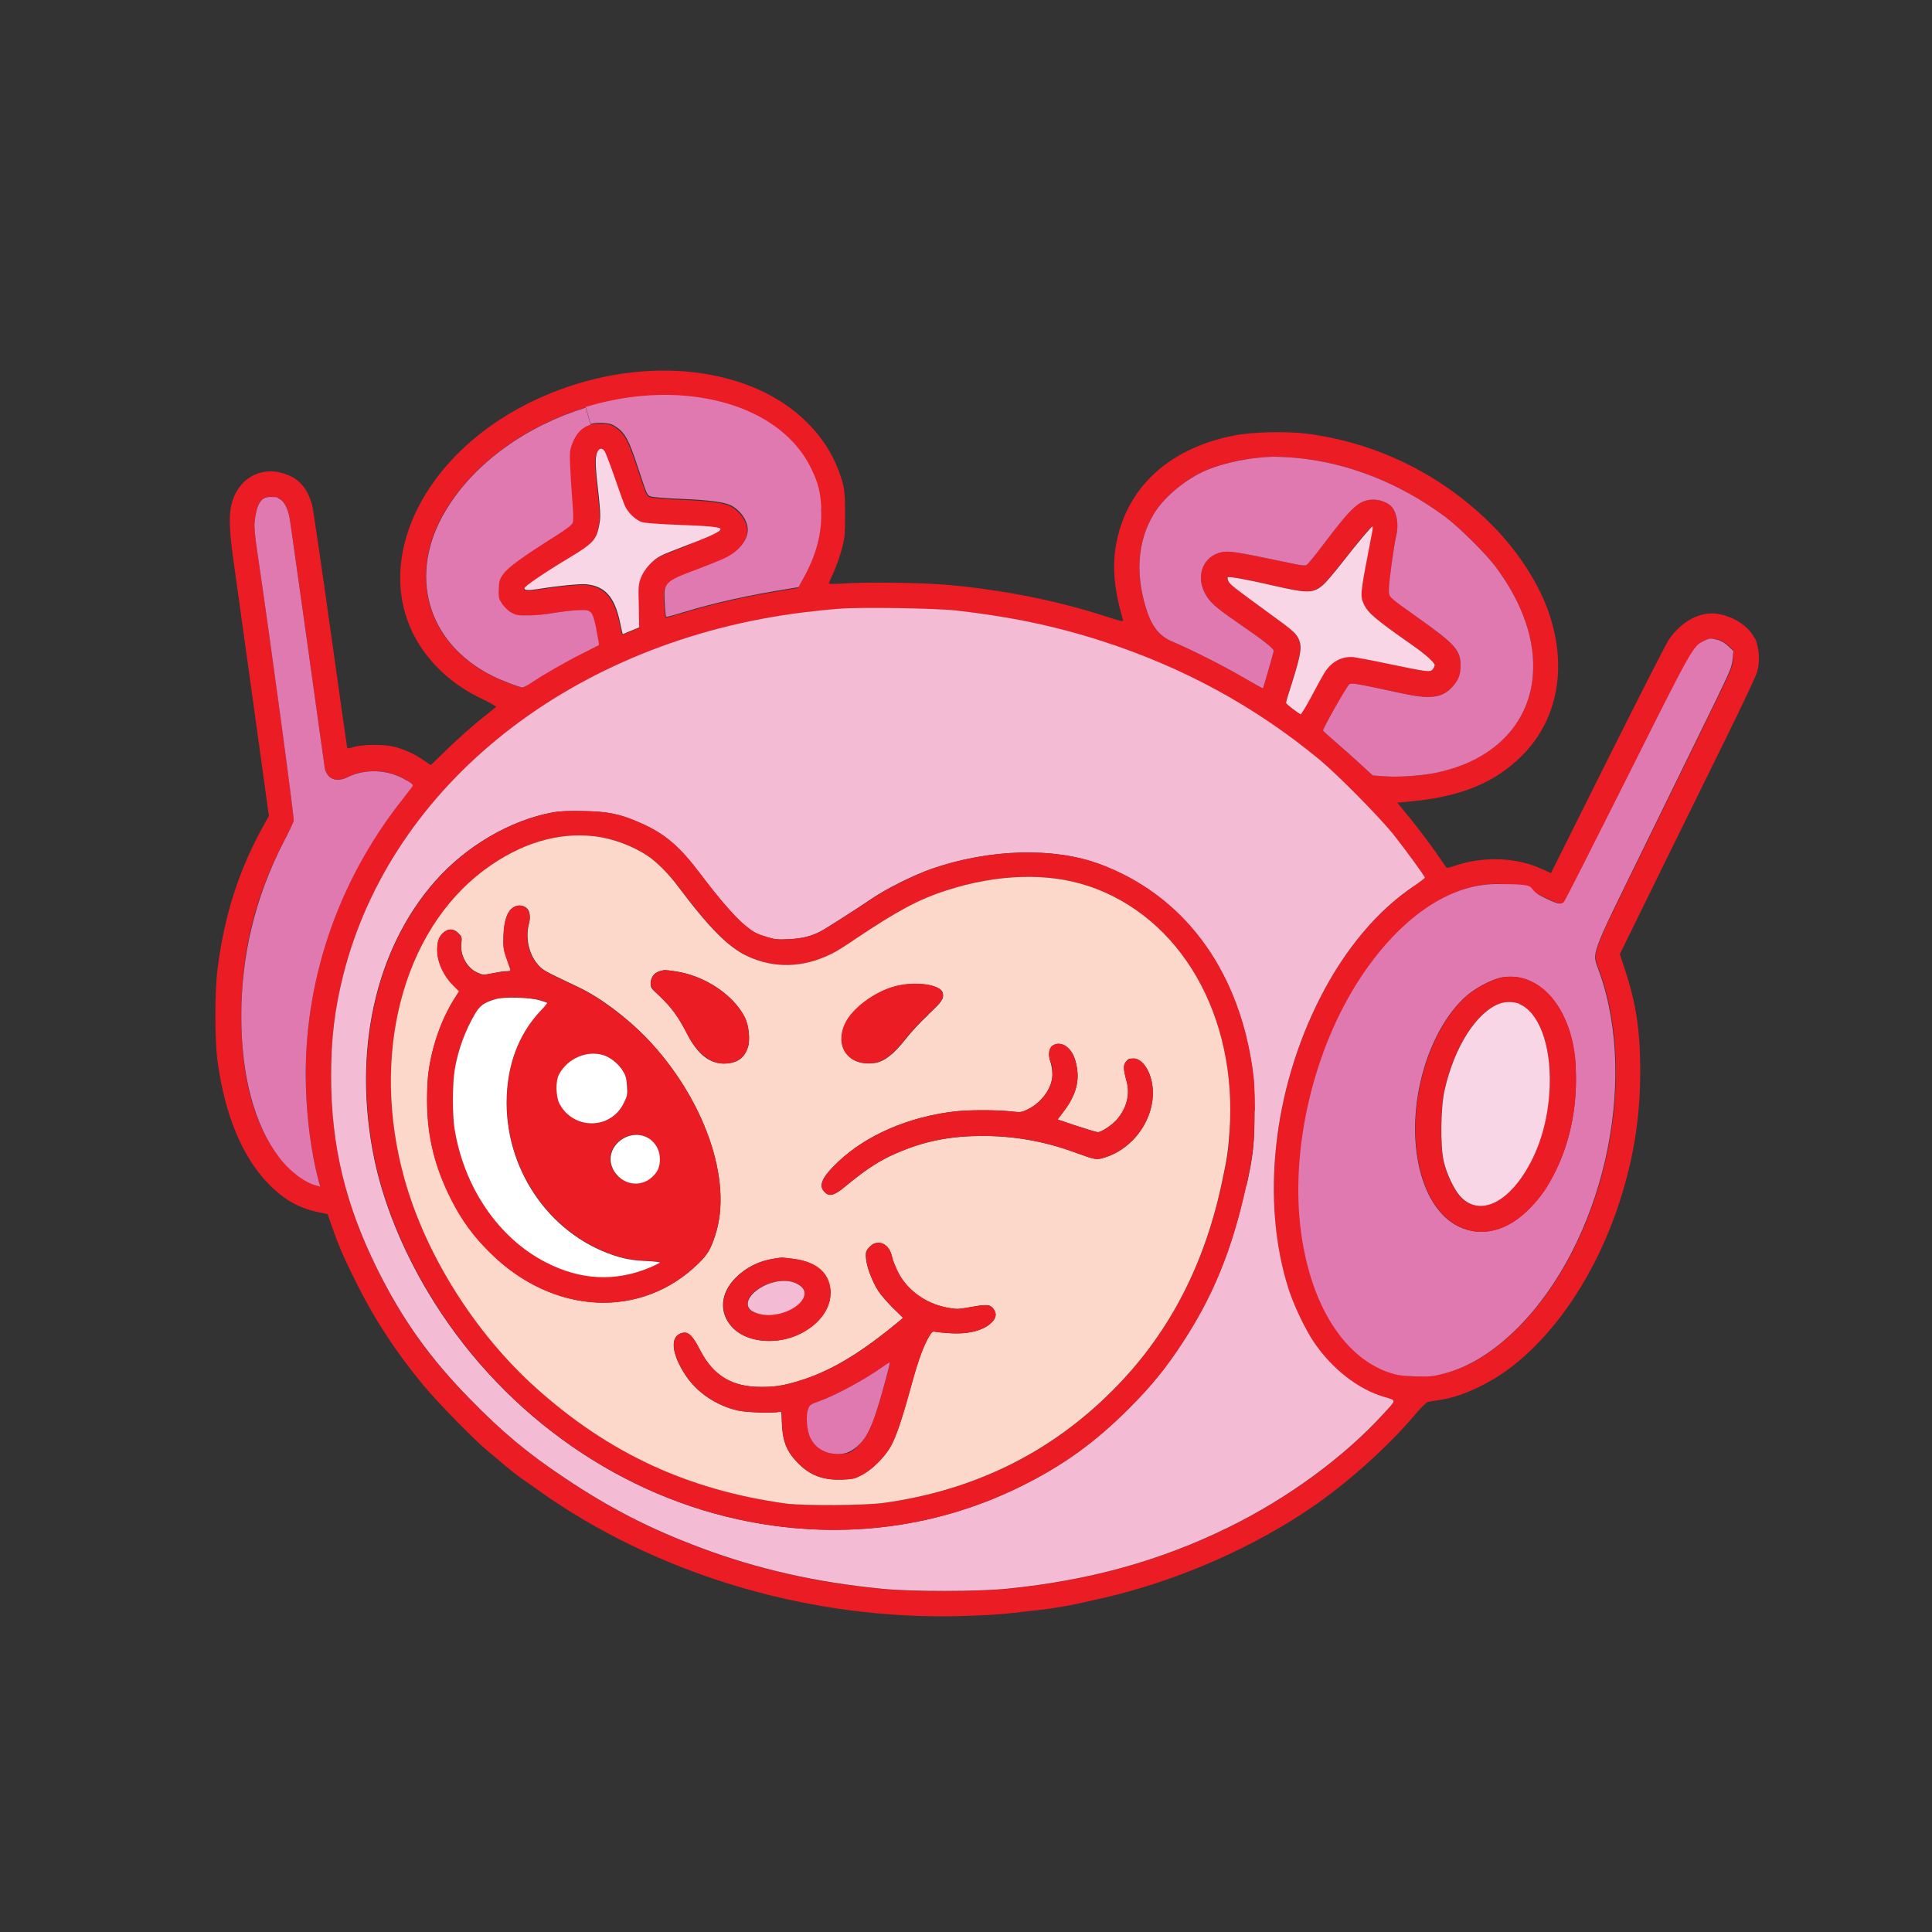
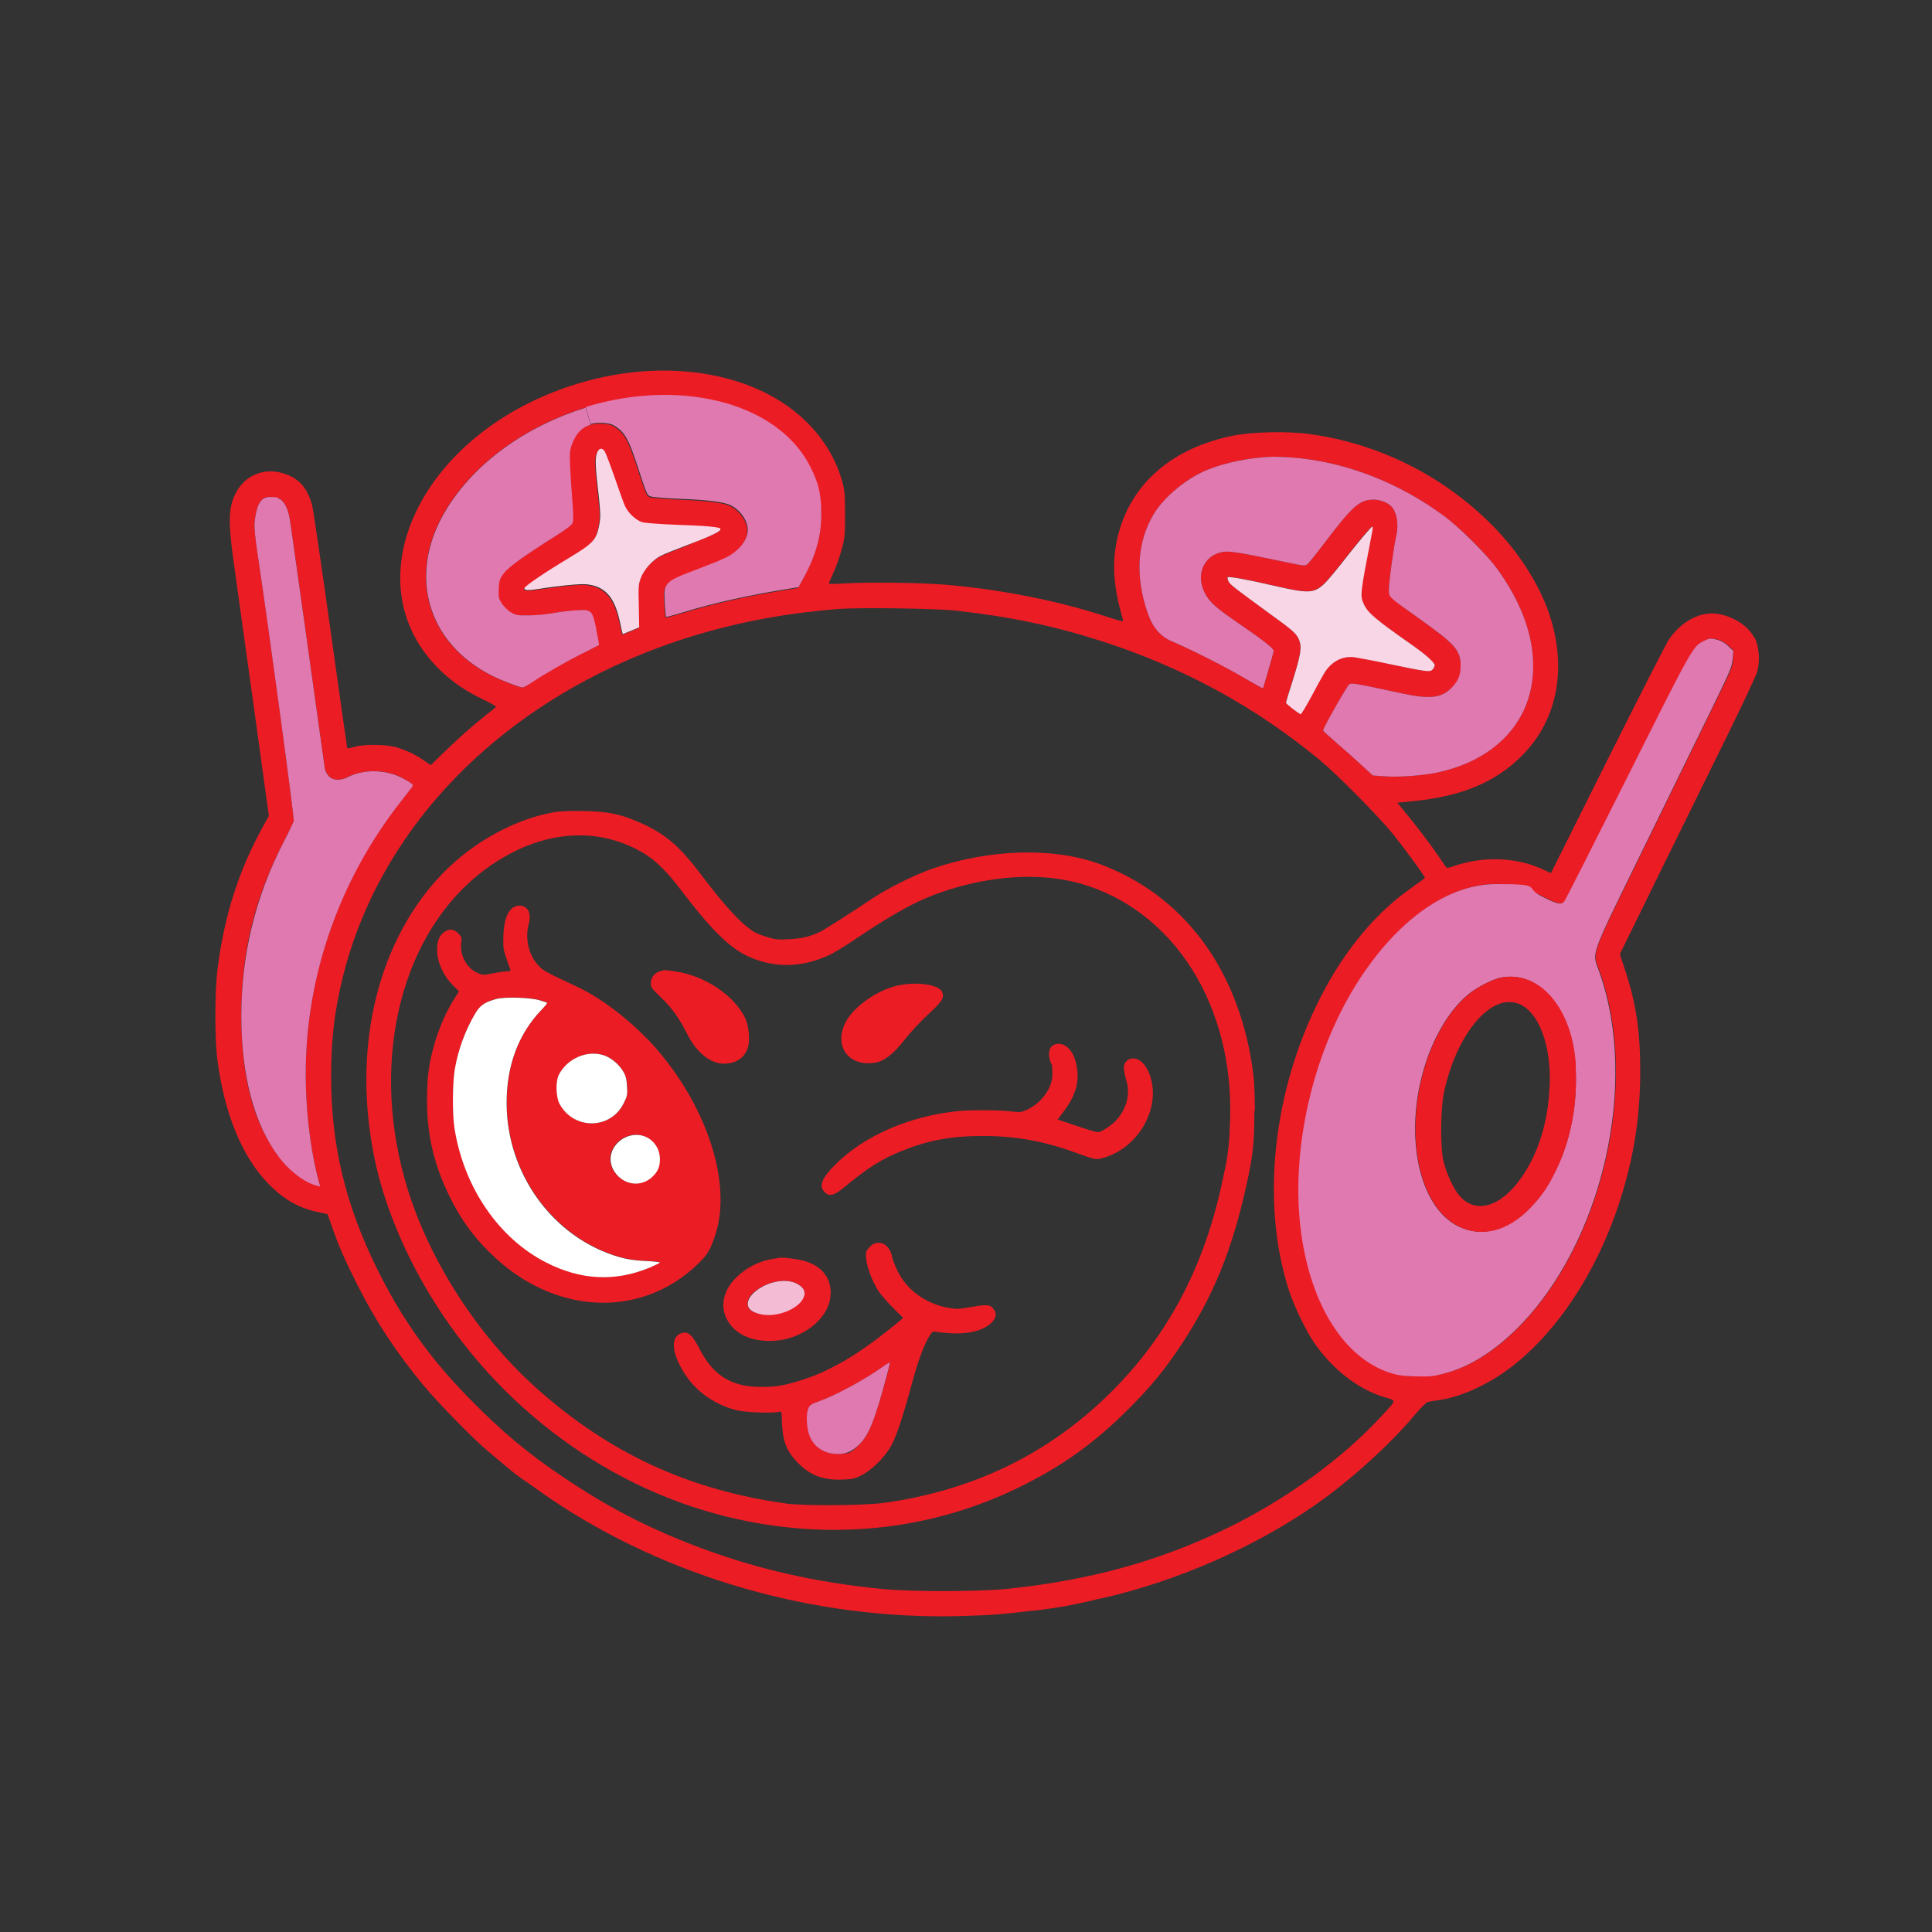
<svg xmlns="http://www.w3.org/2000/svg" viewBox="0 0 1080 1080" version="1.1" data-sanitized-data-name="Layer 1" data-name="Layer 1" id="Layer_1">
  <rect x="0" y="0" width="1080" height="1080" fill="#333333" stroke="none" />
  <defs>
    <style>
      .cls-1 {
        fill: #fcd8ca;
      }

      .cls-1, .cls-2, .cls-3, .cls-4, .cls-5, .cls-6 {
        stroke-width: 0px;
      }

      .cls-2 {
        fill: #f4bbd5;
      }

      .cls-3 {
        fill: #e079af;
      }

      .cls-4 {
        fill: #f8d6e6;
      }

      .cls-5 {
        fill: #ec1c24;
      }

      .cls-6 {
        fill: #fff;
      }
    </style>
  </defs>
  <path d="M230.4,439.9c.8-1.1.5-1.5-3.1-3.7-9.9-6.2-23.1-6.8-33.3-1.7-3.9,2-7.8,1.7-10.1-.6-1-1-2.1-3-2.3-4.3-.2-1.4-4.6-32.6-9.7-69.4-5.1-36.8-9.6-68.6-10-70.7-1.1-5.7-3.2-9.7-5.9-10.8-1.3-.5-3.5-1-5.1-1-5.1,0-7.5,4.1-8.6,14.4-.2,2.6.3,8.2,1.7,17.5,6.2,41.1,20.6,147.6,20.2,149.2-.2,1-2.6,5.9-5.2,10.9-16.8,32.3-24.1,62.3-24.1,98.2s7.3,60.6,21,78.8c5.9,7.8,14.7,14.4,21.2,16l1.9.5-1-3.6c-3.9-14.8-6.5-33.7-7-52.6-1.6-57.2,17.2-113.5,53.2-159.2,2.9-3.7,5.7-7.3,6.2-8M385.6,304.2c12.2-4.7,17.8-7.4,16.9-8.3-.9-1-7.8-1.6-23.5-2.1-10.3-.4-18.5-1-20.3-1.5-3.5-1.1-8-5.3-9.7-9.2-.6-1.5-3.2-8.6-5.7-15.8-2.5-7.2-5-13.7-5.5-14.5-2-3.1-4.4-1.4-5,3.6-.2,1.7,0,6.3.4,10.2,2.2,20.8,2.4,22.2,1.5,27.1-1.5,8.5-3.1,10.3-17.1,18.7-12.7,7.7-24.8,15.9-24.8,16.9s2.4,1.2,8.2.3c10.3-1.6,22.7-2.9,26.2-2.6,10.4,1,15.8,6.8,18.9,20.4.5,2.5,1.1,5.1,1.3,6l.4,1.5,4.6-1.9,4.6-1.9-.2-11.9c-.2-10.9-.1-12.3,1.2-15.9,1.7-4.6,6.5-9.9,11.1-12.2,1.7-.9,9-3.8,16.3-6.6M450,321.5c6.7-12.7,9.6-24.6,8.9-37.2-.5-9-1.7-13.8-5.6-21.9-10-20.8-32.6-35.3-62.2-39.8-21-3.2-43.2-1.1-63.9,5.3-32.8,10-62,30.6-78.2,57.4-21.4,35.7-10.7,74.1,26,92.5,4.7,2.4,15.4,6.5,16.8,6.5s2.9-1.2,5-2.6c6.8-4.6,19.3-11.8,28.6-16.4,5-2.5,9.1-4.6,9.2-4.7.1-.1-.5-4-1.5-8.7-2.3-11.1-2.5-11.2-11.8-10.6-3.8.2-9.6.9-13,1.6-3.4.6-9.3,1.2-13,1.2-6.1,0-7.2-.1-9.8-1.6-1.6-.9-3.9-3.1-5.1-4.8-1.9-2.9-2.1-3.5-1.9-8.3.2-4.7.5-5.5,2.7-8.6,2.6-3.6,10.9-9.6,28.8-20.9,6.9-4.3,9.4-6.3,9.9-7.7.4-1.2.4-5.4-.3-12.7-.5-6-1.1-14.5-1.2-19.1-.2-7.2-.1-8.7,1.2-12.3,2.2-5.8,5.5-9.2,10.3-10.6,2-.6,4.3-.8,6.8-.6,4,.2,5.3.6,7.7,2.4,4.7,3.2,6.8,7.2,11.5,21.3,5.6,16.9,5.4,16.5,7.5,17.4,1,.4,8.9,1,17.6,1.4,15,.6,23.9,1.7,27.3,3.6,5.4,2.8,9.4,8.6,9.4,13.7,0,5.5-4.7,11.6-11.7,15.2-2.1,1.1-9.2,4-15.7,6.5-19.4,7.3-19.7,7.6-19,19.4.2,4,.6,7.4.7,7.5.1.2,4.4-1,9.5-2.5,17.3-5.3,37.2-9.8,59.2-13.2l5.4-.9,3.7-6.8ZM789.8,495.7c3.6-2.5,6.7-4.8,6.7-5,0-.9-10.8-15.7-17.7-24.3-7.7-9.6-31.1-33.3-41-41.5-36-29.8-76.3-51.8-122-66.5-26.1-8.4-51.1-13.7-81-17-11.7-1.3-53.6-1.9-65.9-1-4.3.3-13.1,1.2-19.6,2-128.9,15.9-230.6,96.1-257.5,203.1-4.8,19.4-6.7,35.2-6.7,56.2,0,38.7,8,71.7,25.8,107.8,13.9,28,29.3,49.7,51.6,72.4,18.1,18.5,32.6,30.6,53.2,44.4,25.4,17,47.8,28.5,76.8,39.3,31.5,11.7,63.6,19,100.3,22.6,16.5,1.7,54,1.6,70.1,0,46.5-4.8,85.6-15.6,124-34.4,33-16.2,64.4-39.1,86.3-63.2,7.6-8.3,7.6-7.5.6-9.6-14.7-4.4-29.4-15.9-39.5-30.9-4.8-7.2-11.2-20.6-14-29.5-15.5-48.7-8.7-110.9,17.7-162.8,13.5-26.6,31.6-48.3,51.8-62M800.8,374.4c.6-.6,1.2-1.7,1.2-2.4,0-1.6-5-6.1-13.1-11.8-20.5-14.3-24.5-17.7-26.7-22.8-2.1-4.6-2-5.3,4.1-36.7.7-3.5,1-6.4.7-6.4-.7,0-8,8.8-17.3,20.7-4,5.1-8.5,10.4-10,11.7-5.5,4.9-8.7,5-27.8.6-14.5-3.4-25.1-5.3-25.7-4.7s0,1.3.5,2.4c.9,1.8,4,4.1,23.6,18.4,12.6,9.1,14.5,10.9,15.9,14.5,1.5,4.1.9,8.3-3.9,23.2-1.9,6-3.5,11.3-3.5,11.7s6.6,5.7,8.2,6.4c.3,0,2.9-4.2,5.8-9.6,3-5.4,6-11,6.9-12.6,3.9-7,10.2-10.5,17.2-9.7,2,.2,10.8,1.9,19.6,3.8,20.7,4.4,22.6,4.6,24.1,3.2M856.8,378.3c1.8-19.6-5.3-40.6-20.6-61.3-5.7-7.7-19.9-21.8-28.2-28-25.3-18.9-54.9-30.6-84.1-33.1-4.5-.4-9.8-.7-11.7-.6-13,.3-27.3,3.2-37.7,7.5-11.4,4.7-23.6,14.9-29.5,24.5-9.4,15.5-10.6,35.1-3.3,55.8q4,11.4,13.1,15.3c11.8,5,30,14.2,41.1,20.8,5.3,3.1,9.8,5.6,10.1,5.6.3-.5,5.8-19.6,6-20.8.2-1.4-5.1-5.6-21.4-16.8-11.2-7.7-14.6-10.9-17.2-15.9-5-9.9-.6-20.4,9.3-22.6,4-.9,8.7-.2,33.4,5,13.4,2.8,13.5,2.9,15,1.5.8-.7,4.7-5.7,8.7-10.9,16.5-21.8,20.1-25.1,28.2-25,3.6,0,8.1,1.8,9.9,3.9,3,3.4,4.1,10.1,2.6,16.3-1.2,5-4.1,26.3-4.1,30s-.7,3.8,16.5,16c20.5,14.6,23.6,18,23.6,26.7s-1.4,8.6-5.3,12.5c-5.5,5.5-12.1,6.2-27.1,3-25.9-5.6-28.5-6-29.8-5.2-1.2.8-15,25.1-14.7,25.9,0,.3,3.5,3.4,7.7,7,4.2,3.6,10.3,9.1,13.8,12.3l6.3,5.8,7.1.5c7.9.5,20.4-.4,28.2-2,31.4-6.5,51.6-26.5,54.1-53.7M968.7,368.3l.4-4.7-2.8-2.6c-1.7-1.6-3.9-2.9-5.8-3.4-4.2-1-4.5-1-7.8.6-6.1,3-6.5,3.6-42.7,76.1-18.9,37.8-34.8,69.1-35.4,69.7-1.9,1.8-3.9,1.3-12.8-3.2-9.8-5-16.2-6.7-25-6.7-26.3,0-53.7,18.8-75.7,51.9-26.7,40.3-39.9,96.8-33.4,143.5,5.6,40.4,24.1,69.5,49.5,77.8,4.4,1.4,7.1,1.8,14.3,2,7.9.2,9.7,0,15.8-1.5,14.2-3.6,28.2-12.3,41.5-25.7,47.3-47.5,67.7-136.5,45.6-198.7-4.3-12-6.6-5.6,26.6-73.3,16-32.7,33.2-67.9,38.3-78.3,8.5-17.2,9.3-19.3,9.6-23.6M980.9,356.5c2.5,5.1,3.1,13.3,1.3,19.2-.6,2.2-8,17.9-16.4,35-8.4,17-25.4,51.6-37.8,76.8l-22.5,45.9,3.1,9.4c6,18.3,8.3,33.6,8.3,55.8,0,25.6-3.5,48-11.3,72.5-12.6,39.4-35.1,73.7-61.6,93.7-12.2,9.2-27.4,16.1-39.2,17.8-2.8.4-5.8.9-6.6,1.1-.8.1-4.3,3.6-7.8,7.8-14.1,16.7-36,36.4-55.2,49.8-34.1,23.7-77.3,42.6-119,52.1-2.2.5-4.5.9-6.7,1.5-9.2,2.2-18.4,3.9-27.8,5-1.5.2-3,.4-4.6.5-17.4,2.1-23.2,2.5-40.6,3-81.5,2.1-163.8-21.6-229.1-65.8-4.4-3-8.6-6.2-13.1-9.2-7.6-5-14.1-11.1-21.1-16.8-7.7-6.3-28.2-27.2-36.4-37.1-15.4-18.6-27.1-36.4-37.4-57-7.1-14.2-9.8-20.3-14-32.3l-2.3-6.5-4.3-.9c-11.5-2.3-20-7.1-28.6-15.9-14.7-15-24.5-38.6-28.6-68.7-1.6-11.8-1.6-38.7,0-51.5,3.9-30.8,12.3-56.5,26.6-81.8l2.1-3.8-9-65.2c-5-35.8-9.8-70.5-10.7-76.9-3-21.4-2.9-29.5.6-37.2,4.8-10.6,15.7-15.6,26.8-12.3,8.8,2.6,13.5,7.7,16.4,17.5.6,2.1,5.2,33.5,10.3,69.9,5.1,36.4,9.3,66.2,9.4,66.4.1.1,2-.2,4-.8,5.3-1.5,17-1.4,22.5,0,5.9,1.6,10.9,3.9,15.9,7.3l4.3,2.9,6.7-6.5c8.2-8,16.5-15.4,23.7-21.1,3-2.4,5.8-4.6,6.1-4.9.3-.2-2.8-2.1-6.8-4-10.2-4.8-18-10.2-25.1-17.2-46.2-45.7-15.3-122.5,62.2-154.1,53.4-21.8,112.2-15.1,143.6,16.3,9.6,9.6,16.2,20.7,19.7,33.2,1.2,4.5,1.5,7.2,1.5,18s-.1,13.3-1.8,19.4c-1,3.7-2.9,9.3-4.3,12.4-1.4,3.1-2.7,6.1-2.9,6.6-.4.7,1,.8,7.8.4,13.1-.9,43.9-.5,57.9.7,30.8,2.7,61.6,8.8,88.5,17.5,9.9,3.2,10.5,3.3,10.1,1.9-5.5-18.8-6.3-32.6-2.7-47,7.3-29.1,30.4-49,64.6-55.8,10.4-2.1,29.7-2.5,41.4-1,37.6,4.9,73,21.9,100.5,48.5,15.7,15,28.4,34.2,34.4,51.8,10.2,30,5,58.9-14.3,78.8-15.5,16-35.1,24-64.9,26.6l-5.6.5,7.6,9.3c4.1,5.1,10.1,13,13.2,17.4,3.1,4.5,6,8.6,6.3,9.1.6.9,1.2.8,4.7-.4,16.2-5.6,34.7-4.9,49.1,1.7l5,2.3,31.6-63.3c17.4-34.8,32.8-65,34.2-67.1,7.1-10.5,18-16.2,27.7-14.5,9,1.6,17,6.9,20.2,13.4" class="cls-5" />
  <path d="M869.9,653.9c8.3-17.3,12.1-37.3,10.8-58.4-1.8-31.4-19.9-52.9-41.3-49.1-4.4.8-12.2,4.6-17.4,8.5-10.1,7.6-19.4,22.2-24.9,38.9-12.8,39-4.6,80.6,18.2,91.8,12.9,6.3,27.5,2.5,40-10.4,6.3-6.5,10-12,14.5-21.3M969,363.6l-.4,4.7c-.4,4.3-1.2,6.3-9.6,23.6-5.1,10.4-22.3,45.6-38.3,78.3-33.2,67.8-30.8,61.3-26.6,73.3,22.1,62.3,1.7,151.2-45.6,198.7-13.4,13.4-27.4,22.1-41.5,25.7-6.1,1.6-7.9,1.7-15.8,1.5-7.2-.2-9.9-.6-14.3-2-25.4-8.4-43.9-37.5-49.5-77.8-6.5-46.6,6.7-103.2,33.4-143.5,22-33.1,49.3-51.9,75.7-51.9s15.3,1.7,25,6.7c8.9,4.5,10.9,5,12.8,3.2.6-.6,16.5-32,35.4-69.7,36.3-72.5,36.6-73.1,42.7-76.1,3.4-1.6,3.6-1.7,7.8-.6,1.9.5,4.1,1.8,5.8,3.4l2.8,2.6Z" class="cls-3" />
  <path d="M866.3,607.2c.9-23-6-41.3-17.1-46-3.1-1.3-7.6-1.4-10.9-.1-13,4.6-25.5,24.2-30.9,48.6-2.2,9.7-2.4,31.7-.4,39.8,1.7,6.7,5.7,15.4,8.9,19,9.1,10.4,23.2,6.2,34.7-10.4,9.5-13.7,14.9-31.4,15.6-50.8M880.8,595.5c1.2,21.1-2.5,41.1-10.8,58.4-4.5,9.3-8.2,14.8-14.5,21.3-12.4,13-27.1,16.8-40,10.4-22.8-11.2-31-52.8-18.2-91.8,5.5-16.7,14.8-31.3,24.9-38.9,5.1-3.9,12.9-7.7,17.4-8.5,21.4-3.8,39.5,17.7,41.3,49.1" class="cls-5" />
-   <path d="M849.2,561.2c11.1,4.6,17.9,23,17.1,46-.7,19.4-6.1,37.1-15.6,50.8-11.5,16.7-25.6,20.9-34.7,10.4-3.2-3.6-7.3-12.3-8.9-19-2-8.1-1.8-30.1.4-39.8,5.4-24.3,17.9-43.9,30.9-48.6,3.4-1.2,7.8-1.1,10.9.1" class="cls-4" />
  <path d="M836.2,317c15.3,20.7,22.4,41.7,20.6,61.3-2.5,27.2-22.6,47.2-54.1,53.7-7.9,1.6-20.3,2.5-28.2,2l-7.1-.5-6.3-5.8c-3.5-3.2-9.6-8.7-13.8-12.3-4.2-3.6-7.6-6.7-7.7-7-.3-.9,13.4-25.1,14.7-25.9,1.3-.9,3.9-.4,29.8,5.2,15,3.2,21.6,2.5,27.1-3,3.9-3.9,5.3-7.2,5.3-12.5,0-8.7-3-12.1-23.6-26.7-17.2-12.3-16.5-11.5-16.5-16s2.9-25,4.1-30c1.5-6.2.4-12.9-2.6-16.3-1.9-2.1-6.3-3.9-9.9-3.9-8,0-11.7,3.2-28.2,25-4,5.3-8,10.2-8.7,10.9-1.5,1.4-1.6,1.3-15-1.5-24.7-5.2-29.4-5.9-33.4-5-9.9,2.2-14.3,12.7-9.3,22.6,2.5,5,6,8.2,17.2,15.9,16.3,11.2,21.6,15.4,21.4,16.8-.2,1.2-5.7,20.3-6,20.8-.3,0-4.7-2.5-10.1-5.6-11.2-6.6-29.3-15.8-41.1-20.8q-9.1-3.9-13.1-15.3c-7.3-20.7-6.1-40.3,3.3-55.8,5.8-9.6,18.1-19.7,29.5-24.5,10.4-4.3,24.7-7.2,37.7-7.5,1.9,0,7.1.2,11.7.6,29.1,2.5,58.8,14.2,84.1,33.1,8.2,6.2,22.4,20.3,28.2,28" class="cls-3" />
  <path d="M801.9,372c0,.7-.5,1.7-1.2,2.4-1.5,1.4-3.4,1.1-24.1-3.2-8.8-1.9-17.6-3.5-19.6-3.8-7-.8-13.3,2.7-17.2,9.7-.9,1.5-4,7.1-6.9,12.6-2.9,5.4-5.5,9.6-5.8,9.6-1.6-.7-8.2-5.8-8.2-6.4s1.5-5.6,3.5-11.7c4.7-15,5.4-19.2,3.9-23.2-1.4-3.7-3.3-5.4-15.9-14.5-19.6-14.3-22.7-16.6-23.6-18.4-.5-1-.8-2.1-.5-2.4.6-.6,11.1,1.3,25.7,4.7,19.1,4.4,22.3,4.3,27.8-.6,1.5-1.3,6-6.6,10-11.7,9.3-11.9,16.7-20.7,17.3-20.7s0,2.9-.7,6.4c-6.1,31.4-6.1,32.1-4.1,36.7,2.3,5.1,6.3,8.5,26.7,22.8,8.2,5.7,13.1,10.2,13.1,11.8" class="cls-4" />
-   <path d="M696.8,662.8c3.8-17.1,4.5-23.6,4.5-41.9,0-12.8-.3-17.6-1.6-25.6-8.4-54.8-38.8-95-84.9-112.2-25.7-9.6-61.8-8.6-94.1,2.6-9.7,3.4-24.9,10.9-33,16.4-9.9,6.7-26.4,17.2-29.1,18.6-5.3,2.7-10.2,3.9-17.3,4.3-6.3.3-8,.2-12.4-1.1-6.4-2-7.7-2.6-12.5-6.6-5.6-4.6-14.4-14.7-24.7-28.4-12-16-20.1-22.9-34.3-29.1-10.7-4.7-17.7-6.2-31.1-6.4-8.1-.2-13.3,0-17.2.7-23.7,4.3-48.5,18.8-65.8,38.4-33.7,38.2-46.4,95.7-34.1,155.3,5,24.1,15.6,50.5,30.2,74.8,38.7,64.7,102.3,111.2,173,126.7,54.3,11.9,108.7,5.7,156.9-17.8,24.2-11.8,42.2-24.7,61.5-44,12.3-12.3,20.1-21.7,29.3-35.7,17.8-26.8,28.5-52.8,36.4-89M796.5,490.7c0,.2-3,2.5-6.7,5-20.2,13.7-38.3,35.4-51.8,62-26.5,51.9-33.2,114.1-17.7,162.8,2.8,8.9,9.2,22.3,14,29.5,10.1,15,24.8,26.6,39.5,30.9,7,2.1,7,1.3-.6,9.6-21.9,24-53.3,47-86.3,63.2-38.4,18.8-77.5,29.7-124,34.4-16.1,1.6-53.6,1.7-70.1,0-36.7-3.6-68.8-10.9-100.3-22.6-29-10.8-51.4-22.3-76.8-39.3-20.7-13.8-35.1-25.8-53.2-44.4-22.2-22.6-37.7-44.4-51.6-72.4-17.9-36.2-25.8-69.1-25.8-107.8,0-21,1.9-36.8,6.7-56.2,26.9-107,128.6-187.2,257.5-203.1,6.5-.8,15.2-1.7,19.6-2,12.3-1,54.2-.3,65.9,1,29.9,3.4,54.9,8.6,81,17,45.7,14.7,86,36.7,122,66.5,9.9,8.2,33.3,31.9,41,41.5,6.9,8.7,17.7,23.5,17.7,24.3" class="cls-2" />
  <path d="M687.3,632.8c4.6-64.9-27.2-120.3-79.1-137.6-22.4-7.5-50.7-6.6-78.9,2.5-15.4,5-27.8,11.6-51.2,27.3-4.9,3.4-10.8,6.9-13,8.1-15.9,8-32.3,8.4-47.4,1.3-10.3-4.9-20.9-15.5-38.3-38.5-5.5-7.3-11.9-13.8-17-17.3-8.3-5.7-19.6-9.9-29.8-11.1-20.7-2.5-41.9,4-61.9,18.9-45.7,34.2-63.7,103.8-44.5,172.6,11.8,42.5,39.5,86.4,73.7,117,40.7,36.4,85.1,56.9,139.6,64.5,10.1,1.4,44.1,1.1,54.9-.4,50.4-7.1,92.7-27.8,127.4-62.6,30.7-30.7,50.8-68.5,60.9-114.4,3.5-15.8,3.9-18.5,4.7-30.3M701.2,620.9c0,18.3-.7,24.8-4.5,41.9-8,36.2-18.6,62.1-36.4,89-9.2,13.9-17,23.4-29.3,35.7-19.3,19.3-37.4,32.2-61.5,44-48.2,23.5-102.6,29.7-156.9,17.8-70.7-15.4-134.4-62-173-126.7-14.6-24.4-25.2-50.7-30.2-74.8-12.3-59.6.4-117.1,34.1-155.3,17.3-19.6,42.1-34.1,65.8-38.4,3.8-.7,9.1-.9,17.2-.7,13.4.2,20.4,1.7,31.1,6.4,14.2,6.2,22.2,13.1,34.3,29.1,10.3,13.7,19.1,23.8,24.7,28.4,4.8,3.9,6.1,4.6,12.5,6.6,4.3,1.3,6.1,1.5,12.4,1.1,7.1-.4,11.9-1.6,17.3-4.3,2.7-1.4,19.2-11.9,29.1-18.6,8.1-5.4,23.3-13,33-16.4,32.2-11.2,68.3-12.2,94.1-2.6,46.1,17.2,76.4,57.4,84.9,112.2,1.2,8,1.5,12.8,1.6,25.6" class="cls-5" />
-   <path d="M399.8,690.5c10.1-30.3-6-76.5-38.4-110.3-11.1-11.5-26-22.7-38.1-28.4-19.4-9.2-19.8-9.4-22.6-12.6-5.1-5.8-7.1-15-5-22.9,1-3.6.5-7-1.2-8.6-2-1.8-5-2-7.4-.6-3.5,2.2-5.3,7.3-5.6,15.9-.2,6.5,0,7.8,1.6,12.4,1,2.8,2,5.7,2.2,6.3.3,1,0,1.2-1.9,1.2s-4.8.5-7.8,1.1c-5.4,1.1-5.6,1.1-8.7-.3-5.8-2.5-9.8-9.8-9-16.3.4-3.5.3-3.8-1.7-5.8-2.7-2.6-5.5-2.7-8.3-.3-2.7,2.3-3.7,5.6-3.4,11.2.4,6.1,3.9,13.4,8.8,18.2l3.4,3.4-2.3,3.6c-7.4,11.5-12.8,26.6-14.8,41.5-.5,3.2-.8,10.3-.8,15.8,0,20.3,4.3,37.6,13.9,56.3,5.6,10.9,12,19.6,20.9,28.5,35.3,35.4,85,38,117.2,6.1,4.8-4.8,6.4-7.4,9.1-15.5M418.1,585.5c1.3-4.3.5-12.2-1.6-16.5-6.3-12.9-22.8-23.8-39.3-26.1-5.9-.8-5.5-.8-8.5,0-3,.8-5,3.6-5,6.7s.6,3,5.4,7.6c6.3,6,10.2,11.4,14.9,20.6,5.8,11.3,12.4,16.7,20.5,16.7s11.7-3.3,13.5-9.1M430,749.6c17.9,0,34.3-12.8,34.2-26.7,0-10.8-7.4-17.5-20.8-19.2-3.2-.4-6.1-.7-6.6-.7-.4,0-2.3.3-4.2.6-8.2,1.2-15.6,4.9-21.3,10.6-8.6,8.6-9.5,19.3-2.4,27.3,4.5,5.1,12.1,8.1,21,8.1M518.9,567.1c7.7-7.1,8.9-8.9,8.1-12.1-1.2-4.7-15.7-6.6-26.9-3.5-11.4,3.1-23.7,12.4-27.6,20.8-6.1,13.1,2.2,24.1,16.6,21.9,5.1-.7,10.6-5,16.8-12.9,3-3.9,8.8-10.2,13.1-14.1M554.9,738.7c2.2-2.6,2.2-4.8.2-7.3-1.9-2.3-3.6-2.4-13.3-.6-6.6,1.2-7.3,1.2-12.7.1-12.2-2.4-22.6-10.1-27.5-20.5-1.3-2.8-2.6-6.1-2.9-7.5-1.3-6.4-5.6-9.5-10.4-7.6-.8.4-2.1,1.5-3,2.6-1.3,1.6-1.5,2.6-1.2,5.7.4,4.8,3.6,13,7,18.3,1.5,2.2,5.2,6.5,8.2,9.4l5.5,5.4-2,1.7c-21,17.4-37,27.2-53.6,32.7-9.8,3.2-14.9,4.2-23.4,4.2-16.5.1-27.1-6.2-34.5-20.6-4.6-8.9-7-10.9-11.1-9.2-5.8,2.4-4.5,11.9,3.1,23.4,6.4,9.6,17.2,16.9,29.2,19.6,5.1,1.1,20.2,1.6,23,.7,1.3-.4,1.4,0,1.5,5.2.3,10.8,2.5,16.6,8.6,23,7,7.3,14.3,10.1,25.1,9.7,5.9-.2,7.1-.5,11.1-2.6,5.8-3.1,12.7-10,16.1-16,3-5.3,6.3-15.3,11.7-34.8,3.8-13.6,6.6-21.2,9.7-26.6,1.6-2.7,2-3,3.6-2.6,1,.2,4.9.6,8.7.8,10.5.6,19.2-1.9,23.2-6.6M616.3,647.4c20.2-5.4,33.2-28.6,26.3-46.9-2-5.3-5.5-8.8-8.9-8.8s-3,.5-4.1,1.6c-1.8,1.9-1.7,3.9.2,11.3,2,7.2,0,14.9-5.5,21.3-2.5,2.9-8.6,7-10.6,7-.6,0-5.8-1.6-11.8-3.5l-10.7-3.6,3.4-4.5c6.3-8.2,8.7-15.9,7.5-23.9-.9-5.9-2.6-9.6-5.6-12.1-2.5-2.1-5.8-2.4-8.1-.8-2.1,1.5-2.6,5.1-1.2,9.1.6,1.8,1.1,4.9,1.1,7.1,0,7.3-5.8,15.5-13.7,19.4-3.6,1.8-4.1,1.8-9.3,1.2-7.6-.9-24.2-.9-31.6,0-25.7,3-49.5,13.2-65.2,28.2-9.1,8.6-11.2,13.3-7.5,16.9,2.6,2.7,5.4,1.9,11.3-3,12.8-10.6,20.4-15.4,31.5-19.9,14.5-5.9,28.5-8.5,45.5-8.5s33.8,2.8,50.7,8.9c12.2,4.4,12.6,4.5,16.3,3.5M608.2,495.2c51.9,17.3,83.7,72.7,79.1,137.6-.9,11.8-1.3,14.5-4.7,30.3-10.1,46-30.2,83.8-60.9,114.4-34.7,34.7-77,55.5-127.4,62.6-10.8,1.5-44.9,1.7-54.9.4-54.5-7.5-98.9-28-139.6-64.5-34.2-30.6-61.9-74.6-73.7-117-19.2-68.9-1.2-138.4,44.5-172.6,20-14.9,41.2-21.4,61.9-18.9,10.2,1.2,21.5,5.5,29.8,11.1,5.1,3.5,11.6,10,17,17.3,17.3,23,27.9,33.6,38.3,38.5,15,7.1,31.5,6.7,47.4-1.3,2.3-1.1,8.1-4.7,13-8.1,23.4-15.7,35.8-22.4,51.2-27.3,28.2-9.1,56.4-10,78.9-2.5" class="cls-1" />
  <path d="M642.6,600.5c6.9,18.4-6.1,41.5-26.3,46.9-3.7,1-4.1.9-16.3-3.5-16.9-6.1-32.8-8.9-50.7-8.9s-31,2.6-45.5,8.5c-11.1,4.5-18.7,9.3-31.5,19.9-5.9,4.9-8.7,5.7-11.3,3-3.6-3.6-1.5-8.3,7.5-16.9,15.7-14.9,39.5-25.2,65.2-28.2,7.4-.9,24-.9,31.6,0,5.2.6,5.7.5,9.3-1.2,7.9-3.9,13.7-12.1,13.7-19.4s-.5-5.3-1.1-7.1c-1.4-4-.9-7.6,1.2-9.1,2.3-1.6,5.6-1.3,8.1.8,3,2.5,4.7,6.2,5.6,12.1,1.2,8.1-1.2,15.7-7.5,23.9l-3.4,4.5,10.7,3.6c5.9,2,11.2,3.6,11.8,3.5,2,0,8.1-4.1,10.6-7,5.5-6.4,7.5-14.1,5.5-21.3-2-7.3-2-9.3-.2-11.3,1.1-1.2,2.3-1.6,4.1-1.6,3.4,0,6.8,3.4,8.9,8.8" class="cls-5" />
  <path d="M496,768.2c1-3.6,1.6-6.5,1.5-6.6-.2,0-1.8,1-3.6,2.2-10.2,7.3-26.2,16-35.9,19.5-5,1.8-5.3,2.1-6.2,4.5-1.2,3.5-.7,11.6,1.1,15.5,2.7,6.1,8.4,9.5,15.7,9.5s7.9-1.5,12-5.5c5.2-5.2,8.7-14.2,15.4-39.1M555.1,731.4c2.1,2.4,2,4.7-.2,7.3-4,4.7-12.8,7.2-23.2,6.6-3.8-.2-7.7-.6-8.7-.8-1.6-.4-2,0-3.6,2.6-3.2,5.5-6,13-9.7,26.6-5.3,19.5-8.7,29.4-11.7,34.8-3.4,6-10.3,13-16.1,16-4,2.1-5.1,2.4-11.1,2.6-10.8.4-18.1-2.4-25.1-9.7-6.2-6.4-8.3-12.2-8.6-23-.1-5.3-.2-5.6-1.5-5.2-2.8.9-17.9.4-23-.7-12-2.7-22.8-10-29.2-19.6-7.6-11.4-8.9-20.9-3.1-23.4,4.2-1.7,6.5.2,11.1,9.2,7.5,14.4,18,20.8,34.5,20.6,8.5,0,13.5-1,23.4-4.2,16.6-5.5,32.6-15.2,53.6-32.7l2-1.7-5.5-5.4c-3-3-6.7-7.2-8.2-9.4-3.5-5.3-6.6-13.5-7-18.3-.3-3.1-.1-4.1,1.2-5.7.9-1.1,2.2-2.2,3-2.6,4.8-1.9,9.1,1.2,10.4,7.6.2,1.4,1.6,4.7,2.9,7.5,4.9,10.3,15.3,18.1,27.5,20.5,5.4,1,6.1,1,12.7-.1,9.7-1.7,11.3-1.6,13.3.6" class="cls-5" />
  <path d="M526.9,555c.8,3.2-.4,5-8.1,12.1-4.2,3.9-10.1,10.2-13.1,14.1-6.2,8-11.6,12.2-16.8,12.9-14.4,2.1-22.6-8.8-16.6-21.9,3.9-8.4,16.2-17.6,27.6-20.8,11.3-3.1,25.7-1.2,26.9,3.5" class="cls-5" />
  <path d="M497.4,761.6c.1.1-.5,3.1-1.5,6.6-6.6,25-10.1,33.9-15.4,39.1-4.1,4-7.3,5.5-12,5.5-7.3,0-13-3.4-15.7-9.5-1.8-3.9-2.4-12-1.1-15.5.9-2.4,1.2-2.7,6.2-4.5,9.7-3.5,25.7-12.2,35.9-19.5,1.8-1.3,3.4-2.2,3.6-2.2" class="cls-3" />
  <path d="M449.3,725.1c1.3-3.1-.1-5.7-4.1-7.7-4.9-2.4-12.4-1.7-18.8,1.6-5.6,3-8.5,6.2-8.5,9.7s2.1,4.6,6.9,5.8c8.9,2.1,21.6-2.8,24.4-9.4M464.3,722.9c.1,14-16.3,26.8-34.2,26.7-8.9,0-16.5-2.9-21-8.1-7.1-8.1-6.2-18.8,2.4-27.3,5.7-5.7,13.1-9.4,21.3-10.6,1.9-.3,3.8-.6,4.2-.6.4,0,3.4.2,6.6.7,13.4,1.6,20.7,8.4,20.8,19.2" class="cls-5" />
  <path d="M459,284.2c.7,12.6-2.2,24.6-8.9,37.2l-3.7,6.8-5.4.9c-22,3.5-41.9,7.9-59.2,13.2-5.1,1.6-9.3,2.7-9.5,2.5-.1-.1-.5-3.6-.7-7.5-.7-11.8-.5-12.1,19-19.4,6.5-2.5,13.6-5.3,15.7-6.5,7-3.6,11.7-9.7,11.7-15.2,0-5.1-4-10.9-9.4-13.7-3.5-1.8-12.3-3-27.3-3.6-8.7-.3-16.6-1-17.6-1.4-2.1-.9-1.9-.5-7.5-17.4-4.6-14.1-6.8-18-11.5-21.3-2.4-1.7-3.7-2.1-7.7-2.4-2.5-.1-4.8,0-6.8.6l-2.8-9.5c20.8-6.3,42.9-8.5,63.9-5.3,29.6,4.5,52.2,18.9,62.2,39.8,3.9,8,5.1,12.8,5.6,21.9" class="cls-3" />
  <path d="M445.2,717.5c4,1.9,5.4,4.6,4.1,7.7-2.8,6.7-15.5,11.6-24.4,9.4-4.8-1.2-6.9-2.9-6.9-5.8s2.8-6.7,8.5-9.7c6.4-3.4,13.9-4,18.8-1.6" class="cls-2" />
  <path d="M416.5,569c2.1,4.3,2.9,12.2,1.6,16.5-1.7,5.8-6.7,9.1-13.5,9.1s-14.8-5.3-20.5-16.7c-4.7-9.2-8.6-14.6-14.9-20.6-4.8-4.6-5.4-5.5-5.4-7.6,0-3.1,2.1-5.9,5-6.7,2.9-.9,2.5-.9,8.5,0,16.5,2.3,32.9,13.2,39.3,26.1" class="cls-5" />
  <path d="M402.6,295.8c.9.9-4.7,3.7-16.9,8.3-7.3,2.8-14.7,5.7-16.3,6.6-4.6,2.3-9.3,7.6-11.1,12.2-1.4,3.6-1.5,5-1.2,15.9l.2,11.9-4.6,1.9-4.6,1.9-.4-1.5c-.2-.9-.8-3.5-1.3-6-3-13.6-8.5-19.5-18.9-20.4-3.4-.3-15.9.9-26.2,2.6-5.8.9-8.2.9-8.2-.3s12.1-9.3,24.8-16.9c13.9-8.4,15.5-10.2,17.1-18.7.9-4.8.8-6.3-1.5-27.1-.4-3.9-.6-8.5-.4-10.2.6-5,3-6.7,5-3.6.5.8,3,7.3,5.5,14.5,2.5,7.2,5,14.3,5.7,15.8,1.7,3.9,6.1,8.1,9.7,9.2,1.8.5,10,1.1,20.3,1.5,15.7.5,22.5,1.2,23.5,2.1" class="cls-4" />
  <path d="M348.7,616.8c2-4.1,2.2-4.9,1.9-9.6-.2-3.9-.8-5.8-2.1-8.2-2.4-4-6.7-7.7-10.6-9-9.3-3.2-20.5,1.5-25.3,10.6-1.9,3.6-1.8,12.4.2,16.3,7.8,14.8,28.6,14.7,35.9-.1M368.8,648c0-4.7-2.1-8.8-6-11.5-7-4.8-17.3-1.4-20.8,6.8-1.9,4.5-.9,9.4,2.6,13.3,5.3,6,13.7,6.6,19.5,1.5,3.4-3,4.6-5.7,4.6-10.2M368.9,705.7c.2-.3-3.5-.7-8.1-.9-6.2-.3-10-.9-14.6-2.2-36.8-10.8-62.9-46.5-62.9-86.2,0-20.7,6.5-38.3,19.2-51.7,2.1-2.2,3.6-4.1,3.5-4.2-.1-.1-2-.8-4.1-1.4-5.3-1.6-19.8-2.1-24.6-.7-6.4,1.8-8.7,3.4-11.4,7.8-5.7,9.3-9.7,20.3-11.6,31.6-1.4,8.1-1.5,25-.1,33.1,5.3,32.9,24.7,61.2,51.1,74.7,19.5,9.9,38.7,10.9,58,2.9,2.9-1.2,5.5-2.5,5.7-2.8M361.4,580.2c32.4,33.8,48.5,80,38.4,110.3-2.7,8.1-4.2,10.7-9.1,15.5-32.2,31.8-81.9,29.3-117.2-6.1-8.9-8.8-15.3-17.6-20.9-28.5-9.6-18.7-13.9-36-13.9-56.3,0-5.5.3-12.6.8-15.8,2-14.8,7.4-30,14.8-41.5l2.3-3.6-3.4-3.4c-4.9-4.8-8.4-12.1-8.8-18.2-.3-5.6.7-8.9,3.4-11.2,2.9-2.4,5.7-2.3,8.3.3,2,2,2.1,2.3,1.7,5.8-.8,6.5,3.2,13.8,9,16.3,3.1,1.4,3.4,1.4,8.7.3,3-.6,6.5-1.1,7.8-1.1,1.9,0,2.2-.2,1.9-1.2-.2-.6-1.2-3.5-2.2-6.3-1.6-4.6-1.8-5.9-1.6-12.4.3-8.6,2.2-13.7,5.6-15.9,2.4-1.5,5.4-1.2,7.4.6,1.7,1.5,2.2,5,1.2,8.6-2.2,7.9-.2,17.1,5,22.9,2.9,3.2,3.2,3.5,22.6,12.6,12.1,5.7,27.1,16.9,38.1,28.4" class="cls-5" />
  <path d="M360.8,704.9c4.6.2,8.3.6,8.1.9-.2.3-2.7,1.5-5.7,2.8-19.3,8-38.5,7.1-58-2.9-26.4-13.5-45.8-41.8-51.1-74.7-1.3-8.1-1.2-25,.1-33.1,1.9-11.3,6-22.2,11.6-31.6,2.7-4.4,5.1-6,11.4-7.8,4.8-1.4,19.3-.9,24.6.7,2.1.6,3.9,1.3,4.1,1.4.1.1-1.4,2.1-3.5,4.2-12.7,13.4-19.2,31-19.2,51.7,0,39.8,26.1,75.5,62.9,86.2,4.6,1.3,8.3,1.9,14.6,2.2" class="cls-6" />
  <path d="M362.9,636.5c3.9,2.7,6,6.8,6,11.5,0,4.5-1.3,7.2-4.6,10.2-5.8,5.1-14.2,4.5-19.5-1.5-3.5-4-4.4-8.9-2.6-13.3,3.5-8.2,13.8-11.6,20.8-6.8" class="cls-6" />
  <path d="M350.5,607.2c.3,4.7.2,5.5-1.9,9.6-7.3,14.8-28.1,14.9-35.9.1-2-3.9-2.2-12.7-.2-16.3,4.8-9.1,16-13.8,25.3-10.6,3.9,1.4,8.3,5,10.6,9,1.4,2.3,1.9,4.3,2.1,8.2" class="cls-6" />
  <path d="M333.3,351.9c1,4.7,1.7,8.6,1.5,8.7-.1.1-4.3,2.2-9.2,4.7-9.3,4.6-21.8,11.8-28.6,16.4-2.1,1.4-4.4,2.6-5,2.6-1.4,0-12.1-4.1-16.8-6.5-36.7-18.4-47.5-56.8-26-92.5,16.1-26.8,45.4-47.3,78.2-57.4l2.8,9.5c-4.8,1.4-8.1,4.8-10.3,10.6-1.4,3.6-1.5,5.1-1.2,12.3.2,4.6.7,13.1,1.2,19.1.6,7.3.7,11.4.3,12.7-.5,1.4-3.1,3.4-9.9,7.7-17.9,11.3-26.2,17.3-28.8,20.9-2.2,3-2.5,3.9-2.7,8.6-.2,4.8,0,5.4,1.9,8.3,1.2,1.7,3.4,3.9,5.1,4.8,2.6,1.5,3.7,1.7,9.8,1.6,3.8,0,9.7-.6,13-1.2,3.4-.6,9.3-1.4,13-1.6,9.3-.6,9.4-.4,11.8,10.6" class="cls-3" />
  <path d="M227.3,436.2c3.6,2.2,3.9,2.6,3.1,3.7-.5.6-3.3,4.3-6.2,8-35.9,45.7-54.8,102-53.2,159.2.5,18.8,3.1,37.8,7,52.6l1,3.6-1.9-.5c-6.5-1.5-15.3-8.1-21.2-16-13.8-18.2-21-45.5-21-78.8s7.3-65.9,24.1-98.2c2.6-5,4.9-9.9,5.2-10.9.4-1.6-14-108-20.2-149.2-1.4-9.3-1.9-14.9-1.7-17.5,1.1-10.4,3.5-14.4,8.6-14.4s3.8.4,5.1,1c2.7,1.1,4.8,5.1,5.9,10.8.4,2,4.8,33.9,10,70.7,5.1,36.8,9.5,68,9.7,69.4.2,1.3,1.3,3.3,2.3,4.3,2.3,2.3,6.2,2.5,10.1.6,10.2-5.2,23.4-4.5,33.3,1.7" class="cls-3" />
</svg>